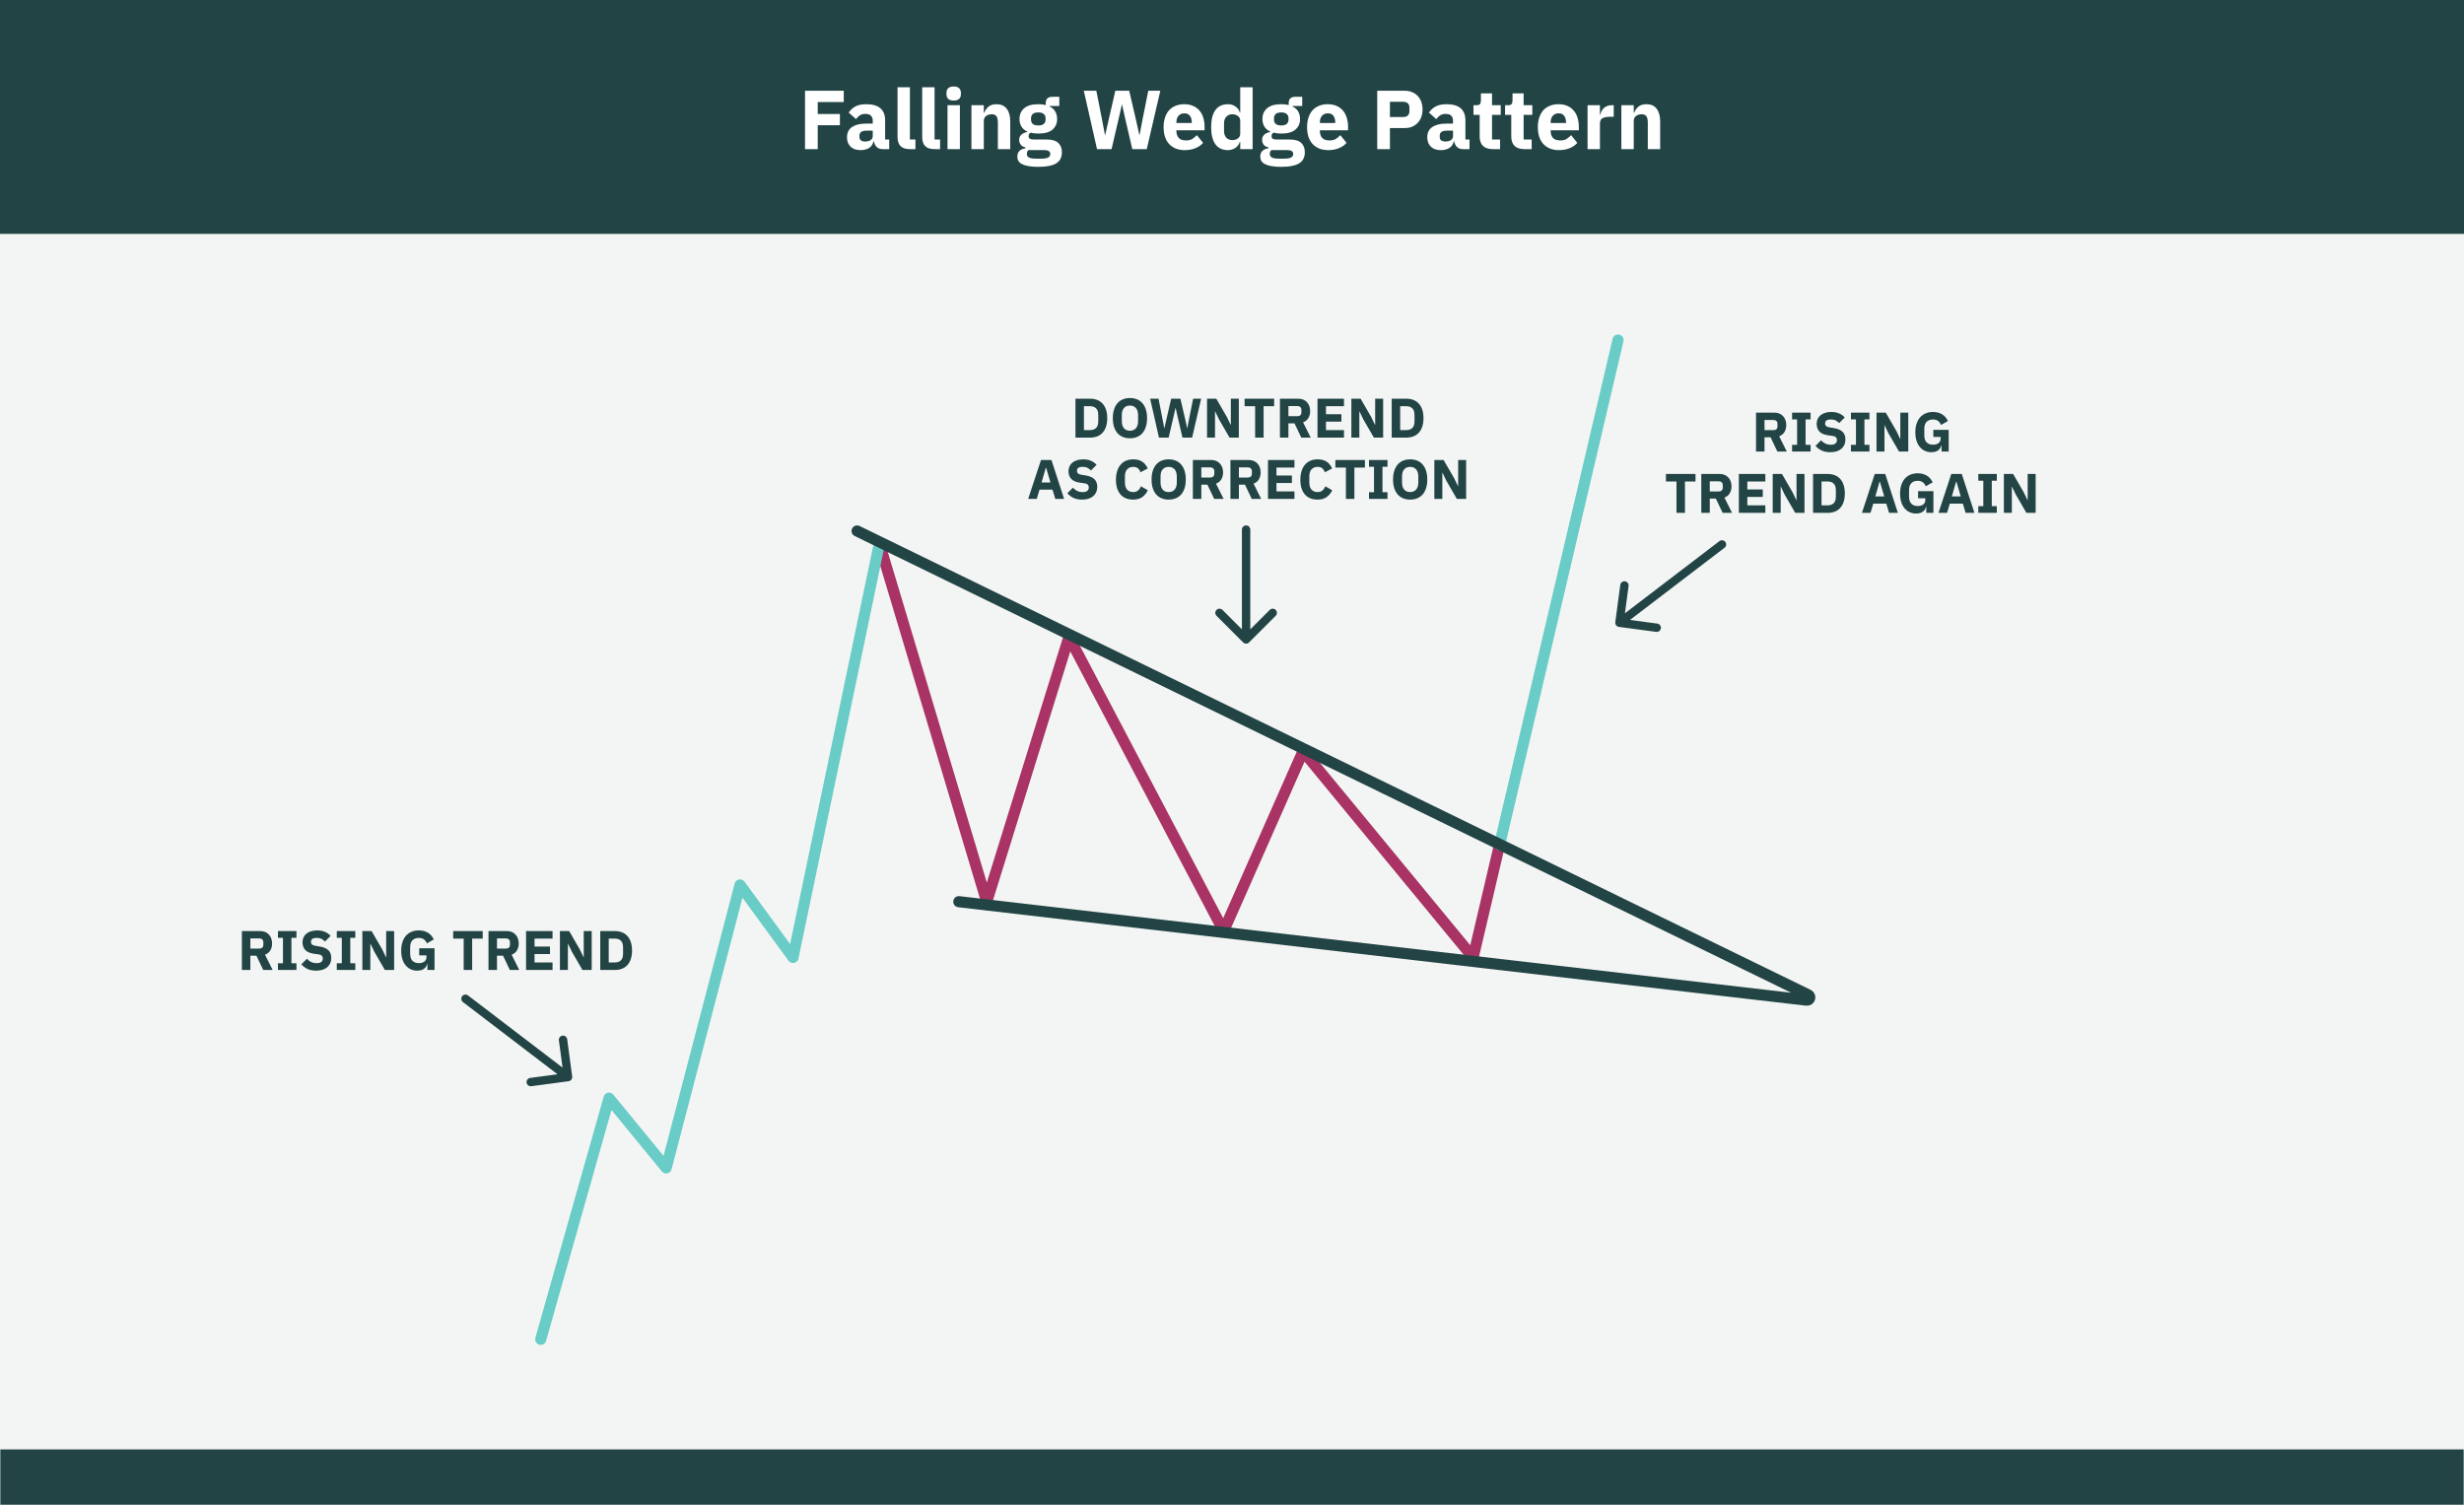
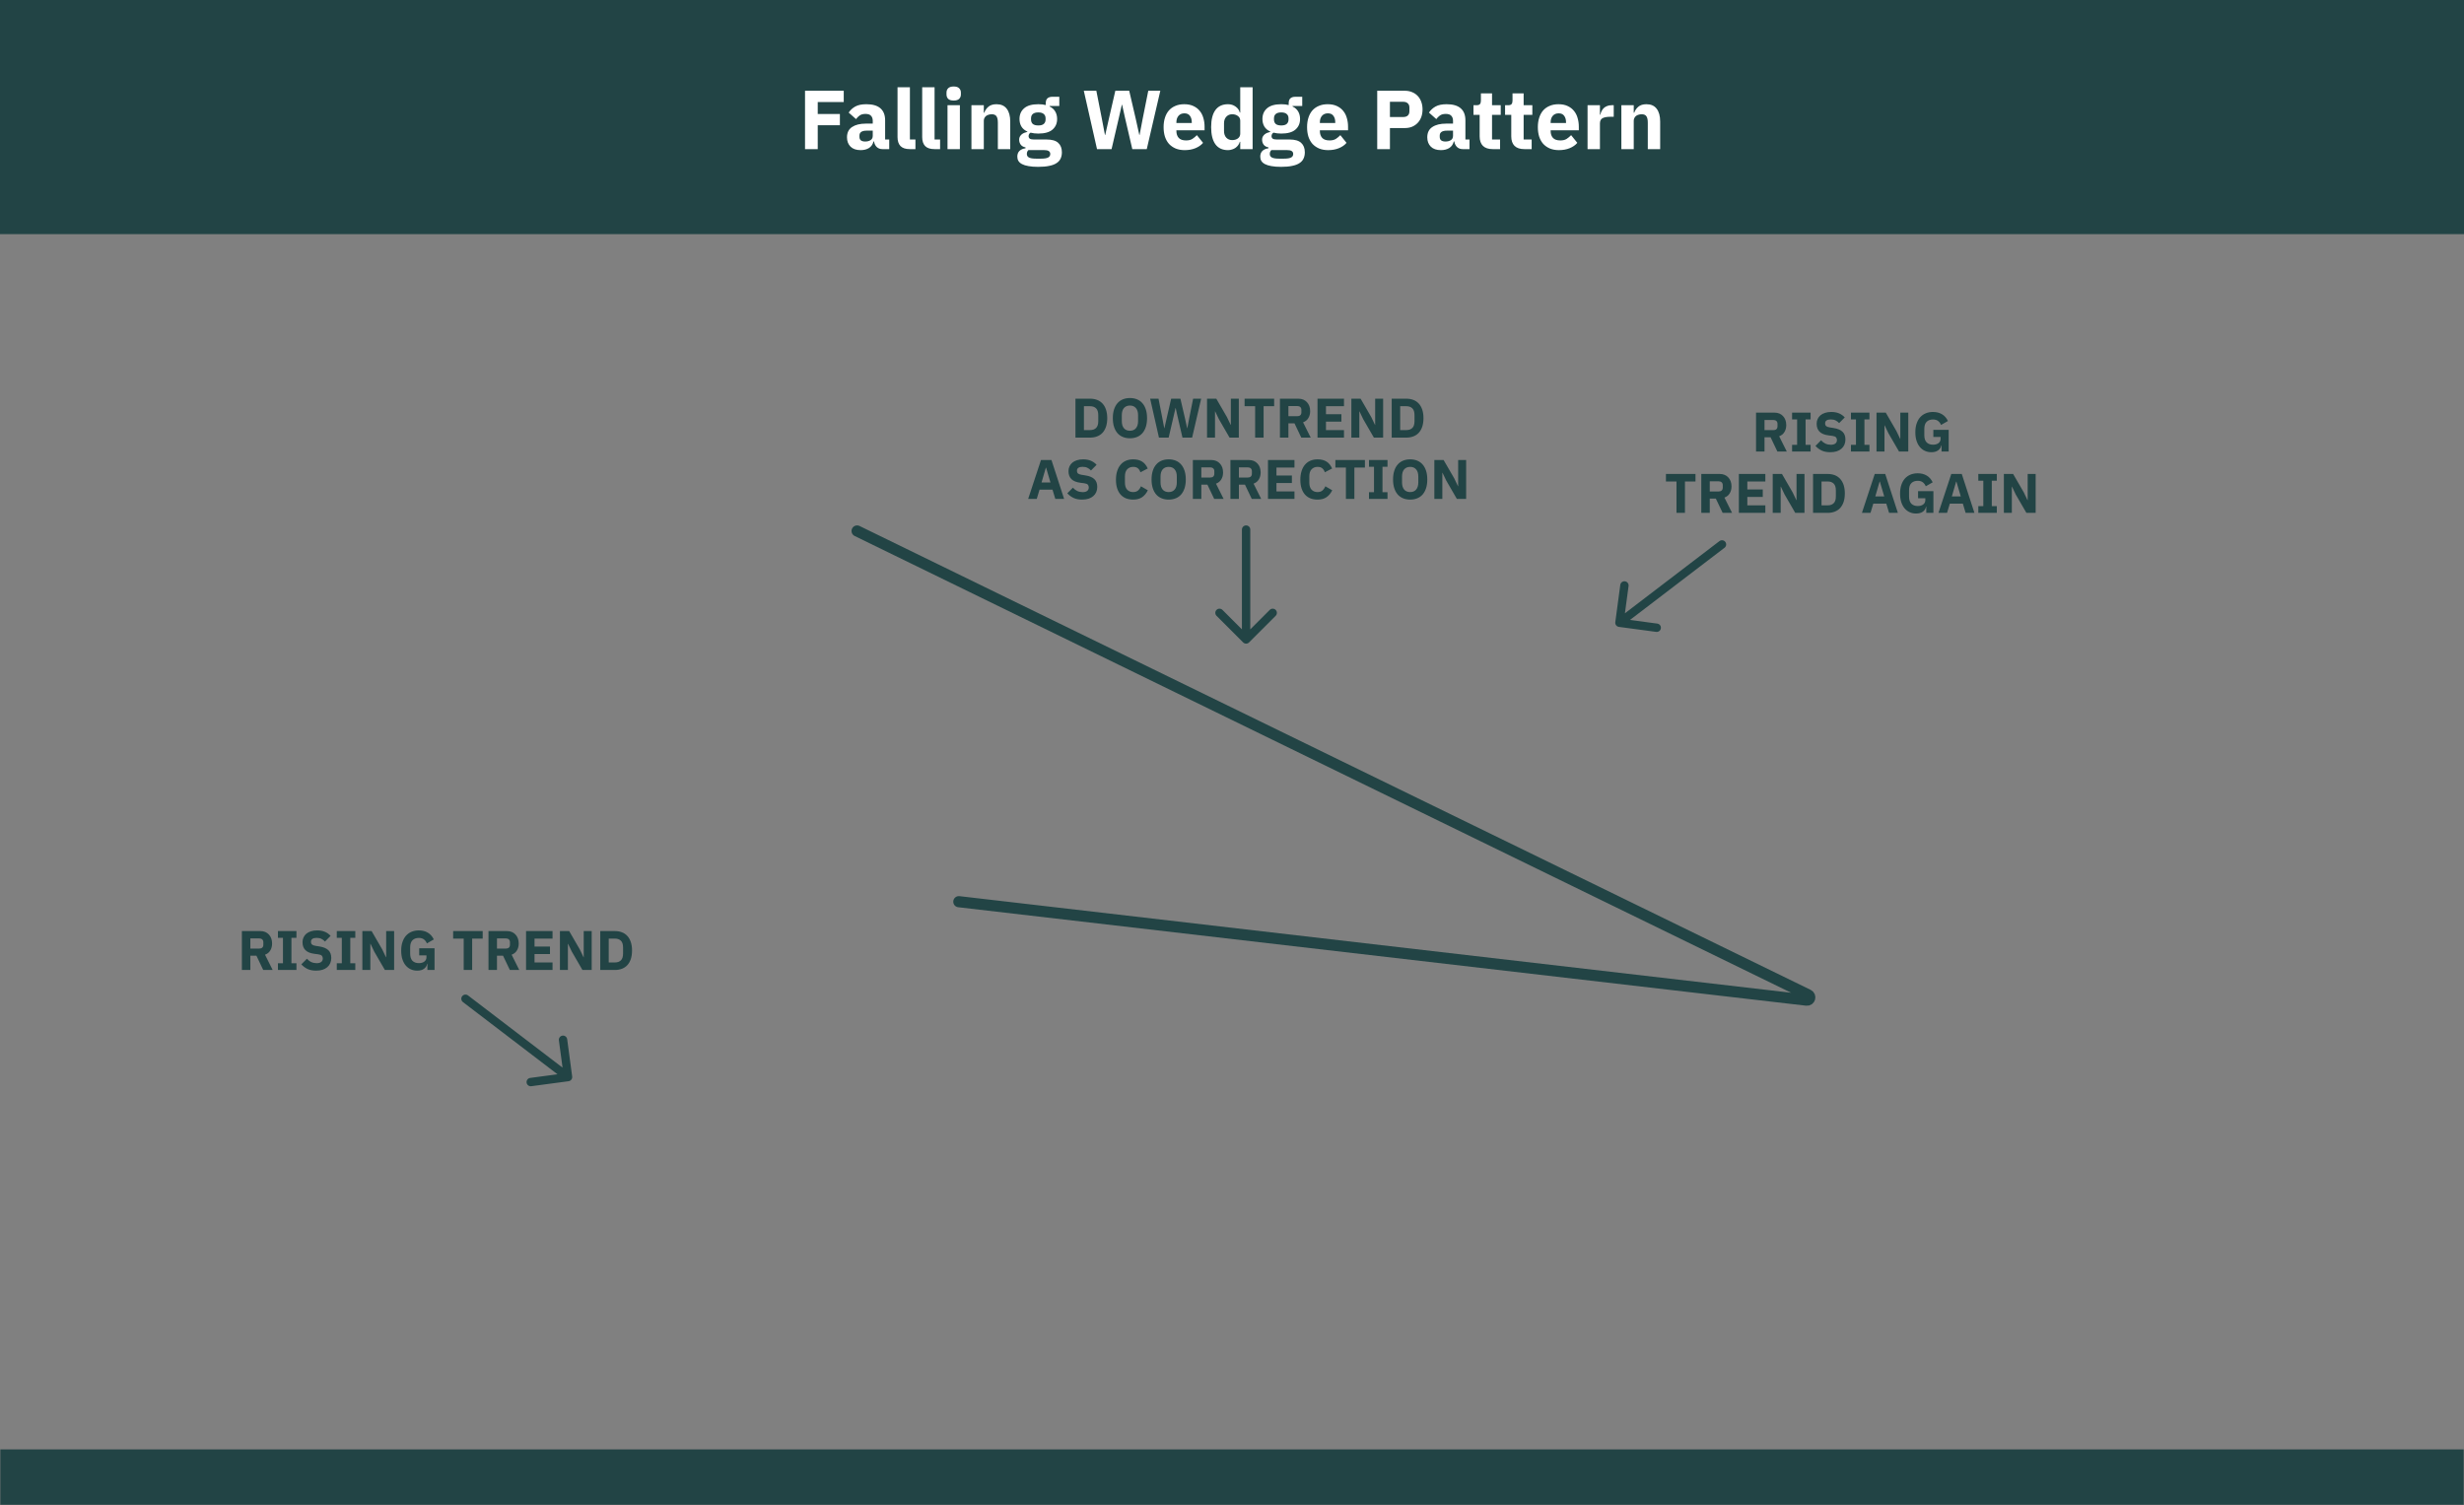
<svg xmlns="http://www.w3.org/2000/svg" width="884" height="540" viewBox="0 0 884 540" fill="none">
  <rect x="0" y="0" width="884" height="540" fill="#808080" stroke="none" />
  <g clip-path="url(#clip0_400_525)">
    <mask id="path-1-inside-1_400_525" fill="white">
      <path d="M0 0H884V540H0V0Z" />
    </mask>
-     <path d="M0 0H884V540H0V0Z" fill="white" />
+     <path d="M0 0H884H0V0Z" fill="white" />
    <rect width="884" height="84" fill="#224445" />
    <path d="M288.817 53.5V32.56H302.707V36.61H293.377V40.9H301.327V44.92H293.377V53.5H288.817ZM316.564 53.5C315.764 53.5 315.094 53.25 314.554 52.75C314.034 52.25 313.704 51.58 313.564 50.74H313.384C313.144 51.76 312.614 52.54 311.794 53.08C310.974 53.6 309.964 53.86 308.764 53.86C307.184 53.86 305.974 53.44 305.134 52.6C304.294 51.76 303.874 50.65 303.874 49.27C303.874 47.61 304.474 46.38 305.674 45.58C306.894 44.76 308.544 44.35 310.624 44.35H313.114V43.36C313.114 42.6 312.914 42 312.514 41.56C312.114 41.1 311.444 40.87 310.504 40.87C309.624 40.87 308.924 41.06 308.404 41.44C307.884 41.82 307.454 42.25 307.114 42.73L304.474 40.39C305.114 39.45 305.914 38.72 306.874 38.2C307.854 37.66 309.174 37.39 310.834 37.39C313.074 37.39 314.754 37.88 315.874 38.86C316.994 39.84 317.554 41.27 317.554 43.15V50.05H319.024V53.5H316.564ZM310.414 50.77C311.154 50.77 311.784 50.61 312.304 50.29C312.844 49.97 313.114 49.45 313.114 48.73V46.87H310.954C309.214 46.87 308.344 47.46 308.344 48.64V49.09C308.344 49.67 308.524 50.1 308.884 50.38C309.244 50.64 309.754 50.77 310.414 50.77ZM326.415 53.5C324.895 53.5 323.775 53.13 323.055 52.39C322.355 51.65 322.005 50.58 322.005 49.18V31.3H326.445V50.05H328.425V53.5H326.415ZM335.262 53.5C333.742 53.5 332.622 53.13 331.902 52.39C331.202 51.65 330.852 50.58 330.852 49.18V31.3H335.292V50.05H337.272V53.5H335.262ZM342.154 36.07C341.254 36.07 340.594 35.87 340.174 35.47C339.774 35.05 339.574 34.52 339.574 33.88V33.22C339.574 32.58 339.774 32.06 340.174 31.66C340.594 31.24 341.254 31.03 342.154 31.03C343.054 31.03 343.704 31.24 344.104 31.66C344.524 32.06 344.734 32.58 344.734 33.22V33.88C344.734 34.52 344.524 35.05 344.104 35.47C343.704 35.87 343.054 36.07 342.154 36.07ZM339.934 37.75H344.374V53.5H339.934V37.75ZM348.518 53.5V37.75H352.958V40.42H353.138C353.418 39.6 353.908 38.89 354.608 38.29C355.308 37.69 356.278 37.39 357.518 37.39C359.138 37.39 360.358 37.93 361.178 39.01C362.018 40.09 362.438 41.63 362.438 43.63V53.5H357.998V43.99C357.998 42.97 357.838 42.22 357.518 41.74C357.198 41.24 356.628 40.99 355.808 40.99C355.448 40.99 355.098 41.04 354.758 41.14C354.418 41.22 354.108 41.36 353.828 41.56C353.568 41.76 353.358 42.01 353.198 42.31C353.038 42.59 352.958 42.92 352.958 43.3V53.5H348.518ZM380.969 54.64C380.969 55.48 380.819 56.22 380.519 56.86C380.239 57.5 379.769 58.04 379.109 58.48C378.449 58.94 377.569 59.28 376.469 59.5C375.389 59.74 374.049 59.86 372.449 59.86C371.089 59.86 369.929 59.77 368.969 59.59C368.029 59.43 367.259 59.19 366.659 58.87C366.079 58.57 365.649 58.19 365.369 57.73C365.109 57.29 364.979 56.78 364.979 56.2C364.979 55.32 365.239 54.63 365.759 54.13C366.279 53.63 366.999 53.32 367.919 53.2V52.87C367.159 52.73 366.589 52.41 366.209 51.91C365.829 51.39 365.639 50.79 365.639 50.11C365.639 49.69 365.719 49.33 365.879 49.03C366.059 48.71 366.279 48.44 366.539 48.22C366.819 47.98 367.139 47.79 367.499 47.65C367.859 47.51 368.219 47.4 368.579 47.32V47.2C367.619 46.76 366.909 46.16 366.449 45.4C365.989 44.62 365.759 43.72 365.759 42.7C365.759 41.1 366.309 39.82 367.409 38.86C368.529 37.88 370.229 37.39 372.509 37.39C373.549 37.39 374.439 37.49 375.179 37.69V37.09C375.179 36.25 375.379 35.65 375.779 35.29C376.199 34.91 376.789 34.72 377.549 34.72H380.039V38.02H376.559V38.2C377.479 38.64 378.159 39.25 378.599 40.03C379.039 40.79 379.259 41.68 379.259 42.7C379.259 44.28 378.699 45.55 377.579 46.51C376.479 47.45 374.789 47.92 372.509 47.92C371.489 47.92 370.559 47.81 369.719 47.59C369.259 47.89 369.029 48.31 369.029 48.85C369.029 49.23 369.169 49.53 369.449 49.75C369.749 49.95 370.239 50.05 370.919 50.05H375.479C377.399 50.05 378.789 50.45 379.649 51.25C380.529 52.05 380.969 53.18 380.969 54.64ZM376.799 55.24C376.799 54.78 376.619 54.43 376.259 54.19C375.899 53.95 375.269 53.83 374.369 53.83H368.969C368.769 54.03 368.619 54.25 368.519 54.49C368.439 54.75 368.399 55 368.399 55.24C368.399 55.82 368.649 56.24 369.149 56.5C369.649 56.78 370.499 56.92 371.699 56.92H373.499C374.699 56.92 375.549 56.78 376.049 56.5C376.549 56.24 376.799 55.82 376.799 55.24ZM372.509 45.01C373.389 45.01 374.039 44.83 374.459 44.47C374.899 44.09 375.119 43.55 375.119 42.85V42.49C375.119 41.79 374.899 41.26 374.459 40.9C374.039 40.52 373.389 40.33 372.509 40.33C371.629 40.33 370.969 40.52 370.529 40.9C370.109 41.26 369.899 41.79 369.899 42.49V42.85C369.899 43.55 370.109 44.09 370.529 44.47C370.969 44.83 371.629 45.01 372.509 45.01ZM393.572 53.5L388.832 32.56H393.332L395.312 42.61L396.422 48.43H396.512L397.832 42.61L400.142 32.56H405.122L407.462 42.61L408.752 48.43H408.842L409.952 42.61L411.962 32.56H416.282L411.422 53.5H406.232L403.592 42.16L402.572 37.57H402.482L401.432 42.16L398.792 53.5H393.572ZM425.02 53.86C423.82 53.86 422.75 53.67 421.81 53.29C420.87 52.89 420.07 52.34 419.41 51.64C418.77 50.92 418.28 50.05 417.94 49.03C417.62 48.01 417.46 46.87 417.46 45.61C417.46 44.37 417.62 43.25 417.94 42.25C418.26 41.23 418.73 40.36 419.35 39.64C419.99 38.92 420.77 38.37 421.69 37.99C422.61 37.59 423.66 37.39 424.84 37.39C426.14 37.39 427.25 37.61 428.17 38.05C429.11 38.49 429.87 39.08 430.45 39.82C431.05 40.56 431.48 41.42 431.74 42.4C432.02 43.36 432.16 44.37 432.16 45.43V46.75H422.05V46.99C422.05 48.03 422.33 48.86 422.89 49.48C423.45 50.08 424.33 50.38 425.53 50.38C426.45 50.38 427.2 50.2 427.78 49.84C428.36 49.46 428.9 49.01 429.4 48.49L431.62 51.25C430.92 52.07 430 52.71 428.86 53.17C427.74 53.63 426.46 53.86 425.02 53.86ZM424.93 40.66C424.03 40.66 423.32 40.96 422.8 41.56C422.3 42.14 422.05 42.92 422.05 43.9V44.14H427.57V43.87C427.57 42.91 427.35 42.14 426.91 41.56C426.49 40.96 425.83 40.66 424.93 40.66ZM444.956 50.86H444.806C444.686 51.28 444.496 51.68 444.236 52.06C443.976 52.42 443.656 52.74 443.276 53.02C442.916 53.28 442.496 53.48 442.016 53.62C441.556 53.78 441.076 53.86 440.576 53.86C438.576 53.86 437.066 53.16 436.046 51.76C435.026 50.34 434.516 48.29 434.516 45.61C434.516 42.93 435.026 40.89 436.046 39.49C437.066 38.09 438.576 37.39 440.576 37.39C441.596 37.39 442.496 37.67 443.276 38.23C444.076 38.79 444.586 39.51 444.806 40.39H444.956V31.3H449.396V53.5H444.956V50.86ZM442.046 50.26C442.886 50.26 443.576 50.06 444.116 49.66C444.676 49.24 444.956 48.67 444.956 47.95V43.3C444.956 42.58 444.676 42.02 444.116 41.62C443.576 41.2 442.886 40.99 442.046 40.99C441.206 40.99 440.506 41.29 439.946 41.89C439.406 42.47 439.136 43.26 439.136 44.26V46.99C439.136 47.99 439.406 48.79 439.946 49.39C440.506 49.97 441.206 50.26 442.046 50.26ZM468.128 54.64C468.128 55.48 467.978 56.22 467.678 56.86C467.398 57.5 466.928 58.04 466.268 58.48C465.608 58.94 464.728 59.28 463.628 59.5C462.548 59.74 461.208 59.86 459.608 59.86C458.248 59.86 457.088 59.77 456.128 59.59C455.188 59.43 454.418 59.19 453.818 58.87C453.238 58.57 452.808 58.19 452.528 57.73C452.268 57.29 452.138 56.78 452.138 56.2C452.138 55.32 452.398 54.63 452.918 54.13C453.438 53.63 454.158 53.32 455.078 53.2V52.87C454.318 52.73 453.748 52.41 453.368 51.91C452.988 51.39 452.798 50.79 452.798 50.11C452.798 49.69 452.878 49.33 453.038 49.03C453.218 48.71 453.438 48.44 453.698 48.22C453.978 47.98 454.298 47.79 454.658 47.65C455.018 47.51 455.378 47.4 455.738 47.32V47.2C454.778 46.76 454.068 46.16 453.608 45.4C453.148 44.62 452.918 43.72 452.918 42.7C452.918 41.1 453.468 39.82 454.568 38.86C455.688 37.88 457.388 37.39 459.668 37.39C460.708 37.39 461.598 37.49 462.338 37.69V37.09C462.338 36.25 462.538 35.65 462.938 35.29C463.358 34.91 463.948 34.72 464.708 34.72H467.198V38.02H463.718V38.2C464.638 38.64 465.318 39.25 465.758 40.03C466.198 40.79 466.418 41.68 466.418 42.7C466.418 44.28 465.858 45.55 464.738 46.51C463.638 47.45 461.948 47.92 459.668 47.92C458.648 47.92 457.718 47.81 456.878 47.59C456.418 47.89 456.188 48.31 456.188 48.85C456.188 49.23 456.328 49.53 456.608 49.75C456.908 49.95 457.398 50.05 458.078 50.05H462.638C464.558 50.05 465.948 50.45 466.808 51.25C467.688 52.05 468.128 53.18 468.128 54.64ZM463.958 55.24C463.958 54.78 463.778 54.43 463.418 54.19C463.058 53.95 462.428 53.83 461.528 53.83H456.128C455.928 54.03 455.778 54.25 455.678 54.49C455.598 54.75 455.558 55 455.558 55.24C455.558 55.82 455.808 56.24 456.308 56.5C456.808 56.78 457.658 56.92 458.858 56.92H460.658C461.858 56.92 462.708 56.78 463.208 56.5C463.708 56.24 463.958 55.82 463.958 55.24ZM459.668 45.01C460.548 45.01 461.198 44.83 461.618 44.47C462.058 44.09 462.278 43.55 462.278 42.85V42.49C462.278 41.79 462.058 41.26 461.618 40.9C461.198 40.52 460.548 40.33 459.668 40.33C458.788 40.33 458.128 40.52 457.688 40.9C457.268 41.26 457.058 41.79 457.058 42.49V42.85C457.058 43.55 457.268 44.09 457.688 44.47C458.128 44.83 458.788 45.01 459.668 45.01ZM476.494 53.86C475.294 53.86 474.224 53.67 473.284 53.29C472.344 52.89 471.544 52.34 470.884 51.64C470.244 50.92 469.754 50.05 469.414 49.03C469.094 48.01 468.934 46.87 468.934 45.61C468.934 44.37 469.094 43.25 469.414 42.25C469.734 41.23 470.204 40.36 470.824 39.64C471.464 38.92 472.244 38.37 473.164 37.99C474.084 37.59 475.134 37.39 476.314 37.39C477.614 37.39 478.724 37.61 479.644 38.05C480.584 38.49 481.344 39.08 481.924 39.82C482.524 40.56 482.954 41.42 483.214 42.4C483.494 43.36 483.634 44.37 483.634 45.43V46.75H473.524V46.99C473.524 48.03 473.804 48.86 474.364 49.48C474.924 50.08 475.804 50.38 477.004 50.38C477.924 50.38 478.674 50.2 479.254 49.84C479.834 49.46 480.374 49.01 480.874 48.49L483.094 51.25C482.394 52.07 481.474 52.71 480.334 53.17C479.214 53.63 477.934 53.86 476.494 53.86ZM476.404 40.66C475.504 40.66 474.794 40.96 474.274 41.56C473.774 42.14 473.524 42.92 473.524 43.9V44.14H479.044V43.87C479.044 42.91 478.824 42.14 478.384 41.56C477.964 40.96 477.304 40.66 476.404 40.66ZM494.1 53.5V32.56H504C504.98 32.56 505.86 32.73 506.64 33.07C507.42 33.39 508.08 33.84 508.62 34.42C509.18 35 509.61 35.71 509.91 36.55C510.21 37.37 510.36 38.27 510.36 39.25C510.36 40.25 510.21 41.16 509.91 41.98C509.61 42.8 509.18 43.5 508.62 44.08C508.08 44.66 507.42 45.12 506.64 45.46C505.86 45.78 504.98 45.94 504 45.94H498.66V53.5H494.1ZM498.66 41.98H503.46C504.14 41.98 504.67 41.81 505.05 41.47C505.45 41.11 505.65 40.59 505.65 39.91V38.59C505.65 37.91 505.45 37.4 505.05 37.06C504.67 36.7 504.14 36.52 503.46 36.52H498.66V41.98ZM524.748 53.5C523.948 53.5 523.278 53.25 522.738 52.75C522.218 52.25 521.888 51.58 521.748 50.74H521.568C521.328 51.76 520.798 52.54 519.978 53.08C519.158 53.6 518.148 53.86 516.948 53.86C515.368 53.86 514.158 53.44 513.318 52.6C512.478 51.76 512.058 50.65 512.058 49.27C512.058 47.61 512.658 46.38 513.858 45.58C515.078 44.76 516.728 44.35 518.808 44.35H521.298V43.36C521.298 42.6 521.098 42 520.698 41.56C520.298 41.1 519.628 40.87 518.688 40.87C517.808 40.87 517.108 41.06 516.588 41.44C516.068 41.82 515.638 42.25 515.298 42.73L512.658 40.39C513.298 39.45 514.098 38.72 515.058 38.2C516.038 37.66 517.358 37.39 519.018 37.39C521.258 37.39 522.938 37.88 524.058 38.86C525.178 39.84 525.738 41.27 525.738 43.15V50.05H527.208V53.5H524.748ZM518.598 50.77C519.338 50.77 519.968 50.61 520.488 50.29C521.028 49.97 521.298 49.45 521.298 48.73V46.87H519.138C517.398 46.87 516.528 47.46 516.528 48.64V49.09C516.528 49.67 516.708 50.1 517.068 50.38C517.428 50.64 517.938 50.77 518.598 50.77ZM535.532 53.5C533.992 53.5 532.822 53.11 532.022 52.33C531.242 51.55 530.852 50.41 530.852 48.91V41.2H528.632V37.75H529.742C530.342 37.75 530.752 37.61 530.972 37.33C531.192 37.03 531.302 36.61 531.302 36.07V33.49H535.292V37.75H538.412V41.2H535.292V50.05H538.172V53.5H535.532ZM546.87 53.5C545.33 53.5 544.16 53.11 543.36 52.33C542.58 51.55 542.19 50.41 542.19 48.91V41.2H539.97V37.75H541.08C541.68 37.75 542.09 37.61 542.31 37.33C542.53 37.03 542.64 36.61 542.64 36.07V33.49H546.63V37.75H549.75V41.2H546.63V50.05H549.51V53.5H546.87ZM559.287 53.86C558.087 53.86 557.017 53.67 556.077 53.29C555.137 52.89 554.337 52.34 553.677 51.64C553.037 50.92 552.547 50.05 552.207 49.03C551.887 48.01 551.727 46.87 551.727 45.61C551.727 44.37 551.887 43.25 552.207 42.25C552.527 41.23 552.997 40.36 553.617 39.64C554.257 38.92 555.037 38.37 555.957 37.99C556.877 37.59 557.927 37.39 559.107 37.39C560.407 37.39 561.517 37.61 562.437 38.05C563.377 38.49 564.137 39.08 564.717 39.82C565.317 40.56 565.747 41.42 566.007 42.4C566.287 43.36 566.427 44.37 566.427 45.43V46.75H556.317V46.99C556.317 48.03 556.597 48.86 557.157 49.48C557.717 50.08 558.597 50.38 559.797 50.38C560.717 50.38 561.467 50.2 562.047 49.84C562.627 49.46 563.167 49.01 563.667 48.49L565.887 51.25C565.187 52.07 564.267 52.71 563.127 53.17C562.007 53.63 560.727 53.86 559.287 53.86ZM559.197 40.66C558.297 40.66 557.587 40.96 557.067 41.56C556.567 42.14 556.317 42.92 556.317 43.9V44.14H561.837V43.87C561.837 42.91 561.617 42.14 561.177 41.56C560.757 40.96 560.097 40.66 559.197 40.66ZM569.563 53.5V37.75H574.003V41.17H574.153C574.233 40.73 574.373 40.31 574.573 39.91C574.773 39.49 575.033 39.12 575.353 38.8C575.693 38.48 576.093 38.23 576.553 38.05C577.013 37.85 577.553 37.75 578.173 37.75H578.953V41.89H577.843C576.543 41.89 575.573 42.06 574.933 42.4C574.313 42.74 574.003 43.37 574.003 44.29V53.5H569.563ZM581.692 53.5V37.75H586.132V40.42H586.312C586.592 39.6 587.082 38.89 587.782 38.29C588.482 37.69 589.452 37.39 590.692 37.39C592.312 37.39 593.532 37.93 594.352 39.01C595.192 40.09 595.612 41.63 595.612 43.63V53.5H591.172V43.99C591.172 42.97 591.012 42.22 590.692 41.74C590.372 41.24 589.802 40.99 588.982 40.99C588.622 40.99 588.272 41.04 587.932 41.14C587.592 41.22 587.282 41.36 587.002 41.56C586.742 41.76 586.532 42.01 586.372 42.31C586.212 42.59 586.132 42.92 586.132 43.3V53.5H581.692Z" fill="white" />
-     <rect width="884" height="456" transform="translate(0 84)" fill="#F3F5F4" />
-     <path d="M315.5 195L354 323.5L383.5 228.5L439 334L467.5 269.5L528.5 343.5L538.008 303" stroke="#A83364" stroke-width="4" stroke-linecap="round" stroke-linejoin="round" />
-     <path d="M194 480.5L218.5 394L239 419L265.5 317.5L284.5 343.5L315.5 195M580.5 122L538.008 303" stroke="#69CCC7" stroke-width="4" stroke-linecap="round" stroke-linejoin="round" />
    <path d="M307.5 190.5L648.735 356.932C649.746 357.425 649.299 358.954 648.181 358.824L344 323.5" stroke="#224445" stroke-width="4" stroke-linecap="round" stroke-linejoin="round" />
    <path d="M385.839 143.04H391.099C392.019 143.04 392.859 143.187 393.619 143.48C394.379 143.773 395.025 144.213 395.559 144.8C396.092 145.373 396.505 146.1 396.799 146.98C397.092 147.847 397.239 148.86 397.239 150.02C397.239 151.18 397.092 152.2 396.799 153.08C396.505 153.947 396.092 154.673 395.559 155.26C395.025 155.833 394.379 156.267 393.619 156.56C392.859 156.853 392.019 157 391.099 157H385.839V143.04ZM391.099 154.3C392.005 154.3 392.719 154.047 393.239 153.54C393.759 153.033 394.019 152.22 394.019 151.1V148.94C394.019 147.82 393.759 147.007 393.239 146.5C392.719 145.993 392.005 145.74 391.099 145.74H388.879V154.3H391.099ZM405.384 157.24C404.464 157.24 403.624 157.087 402.864 156.78C402.104 156.473 401.457 156.02 400.924 155.42C400.391 154.807 399.977 154.053 399.684 153.16C399.391 152.253 399.244 151.207 399.244 150.02C399.244 148.833 399.391 147.793 399.684 146.9C399.977 145.993 400.391 145.24 400.924 144.64C401.457 144.027 402.104 143.567 402.864 143.26C403.624 142.953 404.464 142.8 405.384 142.8C406.304 142.8 407.144 142.953 407.904 143.26C408.664 143.567 409.311 144.027 409.844 144.64C410.377 145.24 410.791 145.993 411.084 146.9C411.377 147.793 411.524 148.833 411.524 150.02C411.524 151.207 411.377 152.253 411.084 153.16C410.791 154.053 410.377 154.807 409.844 155.42C409.311 156.02 408.664 156.473 407.904 156.78C407.144 157.087 406.304 157.24 405.384 157.24ZM405.384 154.54C406.304 154.54 407.017 154.24 407.524 153.64C408.044 153.04 408.304 152.18 408.304 151.06V148.98C408.304 147.86 408.044 147 407.524 146.4C407.017 145.8 406.304 145.5 405.384 145.5C404.464 145.5 403.744 145.8 403.224 146.4C402.717 147 402.464 147.86 402.464 148.98V151.06C402.464 152.18 402.717 153.04 403.224 153.64C403.744 154.24 404.464 154.54 405.384 154.54ZM415.793 157L412.633 143.04H415.633L416.953 149.74L417.693 153.62H417.753L418.633 149.74L420.173 143.04H423.493L425.053 149.74L425.913 153.62H425.973L426.713 149.74L428.053 143.04H430.933L427.693 157H424.233L422.473 149.44L421.793 146.38H421.733L421.033 149.44L419.273 157H415.793ZM437.306 150.4L435.966 147.6H435.906V157H433.046V143.04H436.366L440.186 149.64L441.526 152.44H441.586V143.04H444.446V157H441.126L437.306 150.4ZM453.339 145.74V157H450.299V145.74H446.519V143.04H457.119V145.74H453.339ZM462.238 157H459.198V143.04H465.818C466.458 143.04 467.038 143.147 467.558 143.36C468.078 143.573 468.518 143.88 468.878 144.28C469.252 144.667 469.538 145.133 469.738 145.68C469.938 146.227 470.038 146.833 470.038 147.5C470.038 148.447 469.825 149.273 469.398 149.98C468.985 150.687 468.352 151.2 467.498 151.52L470.238 157L466.858 157L464.418 151.88H462.238V157ZM465.438 149.32C465.892 149.32 466.245 149.207 466.498 148.98C466.765 148.74 466.898 148.393 466.898 147.94V147.06C466.898 146.607 466.765 146.267 466.498 146.04C466.245 145.8 465.892 145.68 465.438 145.68H462.238V149.32H465.438ZM472.675 157V143.04H482.175V145.74H475.715V148.6H481.255V151.28H475.715V154.3H482.175V157H472.675ZM489.083 150.4L487.743 147.6H487.683V157H484.823V143.04H488.143L491.963 149.64L493.303 152.44H493.363V143.04H496.223V157H492.903L489.083 150.4ZM499.296 143.04H504.556C505.476 143.04 506.316 143.187 507.076 143.48C507.836 143.773 508.483 144.213 509.016 144.8C509.549 145.373 509.963 146.1 510.256 146.98C510.549 147.847 510.696 148.86 510.696 150.02C510.696 151.18 510.549 152.2 510.256 153.08C509.963 153.947 509.549 154.673 509.016 155.26C508.483 155.833 507.836 156.267 507.076 156.56C506.316 156.853 505.476 157 504.556 157H499.296V143.04ZM504.556 154.3C505.463 154.3 506.176 154.047 506.696 153.54C507.216 153.033 507.476 152.22 507.476 151.1V148.94C507.476 147.82 507.216 147.007 506.696 146.5C506.176 145.993 505.463 145.74 504.556 145.74H502.336V154.3H504.556ZM378.609 179L377.609 175.68H372.949L371.949 179H368.869L373.469 165.04H377.229L381.769 179H378.609ZM375.309 167.8H375.209L373.669 173.1H376.869L375.309 167.8ZM388.22 179.24C386.993 179.24 385.953 179.033 385.1 178.62C384.247 178.193 383.52 177.647 382.92 176.98L384.92 174.96C385.867 176.027 387.033 176.56 388.42 176.56C389.167 176.56 389.72 176.407 390.08 176.1C390.44 175.793 390.62 175.387 390.62 174.88C390.62 174.493 390.513 174.173 390.3 173.92C390.087 173.653 389.653 173.473 389 173.38L387.62 173.2C386.14 173.013 385.053 172.567 384.36 171.86C383.68 171.153 383.34 170.213 383.34 169.04C383.34 168.413 383.46 167.84 383.7 167.32C383.94 166.8 384.28 166.353 384.72 165.98C385.173 165.607 385.72 165.32 386.36 165.12C387.013 164.907 387.753 164.8 388.58 164.8C389.633 164.8 390.56 164.967 391.36 165.3C392.16 165.633 392.847 166.12 393.42 166.76L391.4 168.8C391.067 168.413 390.66 168.1 390.18 167.86C389.713 167.607 389.12 167.48 388.4 167.48C387.72 167.48 387.213 167.6 386.88 167.84C386.547 168.08 386.38 168.413 386.38 168.84C386.38 169.32 386.507 169.667 386.76 169.88C387.027 170.093 387.453 170.247 388.04 170.34L389.42 170.56C390.86 170.787 391.927 171.233 392.62 171.9C393.313 172.553 393.66 173.487 393.66 174.7C393.66 175.367 393.54 175.98 393.3 176.54C393.06 177.1 392.707 177.58 392.24 177.98C391.787 178.38 391.22 178.693 390.54 178.92C389.86 179.133 389.087 179.24 388.22 179.24ZM406.547 179.24C405.601 179.24 404.747 179.093 403.987 178.8C403.227 178.493 402.581 178.047 402.047 177.46C401.514 176.86 401.101 176.12 400.807 175.24C400.514 174.347 400.367 173.307 400.367 172.12C400.367 170.947 400.514 169.907 400.807 169C401.101 168.08 401.514 167.313 402.047 166.7C402.581 166.073 403.227 165.6 403.987 165.28C404.747 164.96 405.601 164.8 406.547 164.8C407.841 164.8 408.907 165.067 409.747 165.6C410.587 166.12 411.261 166.947 411.767 168.08L409.147 169.44C408.961 168.853 408.667 168.387 408.267 168.04C407.881 167.68 407.307 167.5 406.547 167.5C405.654 167.5 404.934 167.793 404.387 168.38C403.854 168.953 403.587 169.793 403.587 170.9V173.14C403.587 174.247 403.854 175.093 404.387 175.68C404.934 176.253 405.654 176.54 406.547 176.54C407.294 176.54 407.887 176.34 408.327 175.94C408.781 175.527 409.114 175.033 409.327 174.46L411.807 175.9C411.287 176.967 410.601 177.793 409.747 178.38C408.907 178.953 407.841 179.24 406.547 179.24ZM419.281 179.24C418.361 179.24 417.521 179.087 416.761 178.78C416.001 178.473 415.354 178.02 414.821 177.42C414.287 176.807 413.874 176.053 413.581 175.16C413.287 174.253 413.141 173.207 413.141 172.02C413.141 170.833 413.287 169.793 413.581 168.9C413.874 167.993 414.287 167.24 414.821 166.64C415.354 166.027 416.001 165.567 416.761 165.26C417.521 164.953 418.361 164.8 419.281 164.8C420.201 164.8 421.041 164.953 421.801 165.26C422.561 165.567 423.207 166.027 423.741 166.64C424.274 167.24 424.687 167.993 424.981 168.9C425.274 169.793 425.421 170.833 425.421 172.02C425.421 173.207 425.274 174.253 424.981 175.16C424.687 176.053 424.274 176.807 423.741 177.42C423.207 178.02 422.561 178.473 421.801 178.78C421.041 179.087 420.201 179.24 419.281 179.24ZM419.281 176.54C420.201 176.54 420.914 176.24 421.421 175.64C421.941 175.04 422.201 174.18 422.201 173.06V170.98C422.201 169.86 421.941 169 421.421 168.4C420.914 167.8 420.201 167.5 419.281 167.5C418.361 167.5 417.641 167.8 417.121 168.4C416.614 169 416.361 169.86 416.361 170.98V173.06C416.361 174.18 416.614 175.04 417.121 175.64C417.641 176.24 418.361 176.54 419.281 176.54ZM430.998 179H427.958V165.04H434.578C435.218 165.04 435.798 165.147 436.318 165.36C436.838 165.573 437.278 165.88 437.638 166.28C438.011 166.667 438.298 167.133 438.498 167.68C438.698 168.227 438.798 168.833 438.798 169.5C438.798 170.447 438.585 171.273 438.158 171.98C437.745 172.687 437.111 173.2 436.258 173.52L438.998 179H435.618L433.178 173.88H430.998V179ZM434.198 171.32C434.651 171.32 435.005 171.207 435.258 170.98C435.525 170.74 435.658 170.393 435.658 169.94V169.06C435.658 168.607 435.525 168.267 435.258 168.04C435.005 167.8 434.651 167.68 434.198 167.68H430.998V171.32H434.198ZM444.475 179H441.435V165.04H448.055C448.695 165.04 449.275 165.147 449.795 165.36C450.315 165.573 450.755 165.88 451.115 166.28C451.488 166.667 451.775 167.133 451.975 167.68C452.175 168.227 452.275 168.833 452.275 169.5C452.275 170.447 452.061 171.273 451.635 171.98C451.221 172.687 450.588 173.2 449.735 173.52L452.475 179H449.095L446.655 173.88H444.475V179ZM447.675 171.32C448.128 171.32 448.481 171.207 448.735 170.98C449.001 170.74 449.135 170.393 449.135 169.94V169.06C449.135 168.607 449.001 168.267 448.735 168.04C448.481 167.8 448.128 167.68 447.675 167.68H444.475V171.32H447.675ZM454.911 179V165.04H464.411V167.74H457.951V170.6H463.491V173.28H457.951V176.3H464.411V179H454.911ZM472.7 179.24C471.753 179.24 470.9 179.093 470.14 178.8C469.38 178.493 468.733 178.047 468.2 177.46C467.666 176.86 467.253 176.12 466.96 175.24C466.666 174.347 466.52 173.307 466.52 172.12C466.52 170.947 466.666 169.907 466.96 169C467.253 168.08 467.666 167.313 468.2 166.7C468.733 166.073 469.38 165.6 470.14 165.28C470.9 164.96 471.753 164.8 472.7 164.8C473.993 164.8 475.06 165.067 475.9 165.6C476.74 166.12 477.413 166.947 477.92 168.08L475.3 169.44C475.113 168.853 474.82 168.387 474.42 168.04C474.033 167.68 473.46 167.5 472.7 167.5C471.806 167.5 471.086 167.793 470.54 168.38C470.006 168.953 469.74 169.793 469.74 170.9V173.14C469.74 174.247 470.006 175.093 470.54 175.68C471.086 176.253 471.806 176.54 472.7 176.54C473.446 176.54 474.04 176.34 474.48 175.94C474.933 175.527 475.266 175.033 475.48 174.46L477.96 175.9C477.44 176.967 476.753 177.793 475.9 178.38C475.06 178.953 473.993 179.24 472.7 179.24ZM485.907 167.74V179H482.867V167.74H479.087V165.04H489.687V167.74H485.907ZM491.148 179V176.58H492.948V167.46H491.148V165.04H497.788V167.46H495.988V176.58H497.788V179H491.148ZM505.921 179.24C505.001 179.24 504.161 179.087 503.401 178.78C502.641 178.473 501.995 178.02 501.461 177.42C500.928 176.807 500.515 176.053 500.221 175.16C499.928 174.253 499.781 173.207 499.781 172.02C499.781 170.833 499.928 169.793 500.221 168.9C500.515 167.993 500.928 167.24 501.461 166.64C501.995 166.027 502.641 165.567 503.401 165.26C504.161 164.953 505.001 164.8 505.921 164.8C506.841 164.8 507.681 164.953 508.441 165.26C509.201 165.567 509.848 166.027 510.381 166.64C510.915 167.24 511.328 167.993 511.621 168.9C511.915 169.793 512.061 170.833 512.061 172.02C512.061 173.207 511.915 174.253 511.621 175.16C511.328 176.053 510.915 176.807 510.381 177.42C509.848 178.02 509.201 178.473 508.441 178.78C507.681 179.087 506.841 179.24 505.921 179.24ZM505.921 176.54C506.841 176.54 507.555 176.24 508.061 175.64C508.581 175.04 508.841 174.18 508.841 173.06V170.98C508.841 169.86 508.581 169 508.061 168.4C507.555 167.8 506.841 167.5 505.921 167.5C505.001 167.5 504.281 167.8 503.761 168.4C503.255 169 503.001 169.86 503.001 170.98V173.06C503.001 174.18 503.255 175.04 503.761 175.64C504.281 176.24 505.001 176.54 505.921 176.54ZM518.859 172.4L517.519 169.6H517.459V179H514.599V165.04H517.919L521.739 171.64L523.079 174.44H523.139V165.04H525.999V179H522.679L518.859 172.4Z" fill="#224445" />
    <path d="M89.82 348H86.78V334.04H93.4C94.04 334.04 94.62 334.147 95.14 334.36C95.66 334.573 96.1 334.88 96.46 335.28C96.834 335.667 97.12 336.133 97.32 336.68C97.52 337.227 97.62 337.833 97.62 338.5C97.62 339.447 97.407 340.273 96.98 340.98C96.567 341.687 95.934 342.2 95.08 342.52L97.82 348H94.44L92 342.88H89.82V348ZM93.02 340.32C93.474 340.32 93.827 340.207 94.08 339.98C94.347 339.74 94.48 339.393 94.48 338.94V338.06C94.48 337.607 94.347 337.267 94.08 337.04C93.827 336.8 93.474 336.68 93.02 336.68H89.82V340.32H93.02ZM99.717 348V345.58H101.517V336.46H99.717V334.04H106.357V336.46H104.557V345.58H106.357V348H99.717ZM113.41 348.24C112.183 348.24 111.143 348.033 110.29 347.62C109.436 347.193 108.71 346.647 108.11 345.98L110.11 343.96C111.056 345.027 112.223 345.56 113.61 345.56C114.356 345.56 114.91 345.407 115.27 345.1C115.63 344.793 115.81 344.387 115.81 343.88C115.81 343.493 115.703 343.173 115.49 342.92C115.276 342.653 114.843 342.473 114.19 342.38L112.81 342.2C111.33 342.013 110.243 341.567 109.55 340.86C108.87 340.153 108.53 339.213 108.53 338.04C108.53 337.413 108.65 336.84 108.89 336.32C109.13 335.8 109.47 335.353 109.91 334.98C110.363 334.607 110.91 334.32 111.55 334.12C112.203 333.907 112.943 333.8 113.77 333.8C114.823 333.8 115.75 333.967 116.55 334.3C117.35 334.633 118.036 335.12 118.61 335.76L116.59 337.8C116.256 337.413 115.85 337.1 115.37 336.86C114.903 336.607 114.31 336.48 113.59 336.48C112.91 336.48 112.403 336.6 112.07 336.84C111.736 337.08 111.57 337.413 111.57 337.84C111.57 338.32 111.696 338.667 111.95 338.88C112.216 339.093 112.643 339.247 113.23 339.34L114.61 339.56C116.05 339.787 117.116 340.233 117.81 340.9C118.503 341.553 118.85 342.487 118.85 343.7C118.85 344.367 118.73 344.98 118.49 345.54C118.25 346.1 117.896 346.58 117.43 346.98C116.976 347.38 116.41 347.693 115.73 347.92C115.05 348.133 114.276 348.24 113.41 348.24ZM120.83 348V345.58H122.63V336.46H120.83V334.04H127.47V336.46H125.67V345.58H127.47V348H120.83ZM134.263 341.4L132.923 338.6H132.863V348H130.003V334.04H133.323L137.143 340.64L138.483 343.44H138.543V334.04H141.403V348H138.083L134.263 341.4ZM153.336 345.78H153.236C153.129 346.487 152.769 347.073 152.156 347.54C151.542 348.007 150.709 348.24 149.656 348.24C148.856 348.24 148.109 348.087 147.416 347.78C146.722 347.473 146.116 347.02 145.596 346.42C145.076 345.82 144.669 345.073 144.376 344.18C144.082 343.287 143.936 342.253 143.936 341.08C143.936 339.907 144.089 338.867 144.396 337.96C144.702 337.053 145.129 336.293 145.676 335.68C146.236 335.067 146.902 334.6 147.676 334.28C148.449 333.96 149.309 333.8 150.256 333.8C151.509 333.8 152.589 334.073 153.496 334.62C154.402 335.153 155.116 335.96 155.636 337.04L153.156 338.46C152.942 337.913 152.609 337.453 152.156 337.08C151.702 336.693 151.069 336.5 150.256 336.5C149.309 336.5 148.556 336.773 147.996 337.32C147.436 337.867 147.156 338.727 147.156 339.9V342.14C147.156 343.3 147.436 344.16 147.996 344.72C148.556 345.267 149.309 345.54 150.256 345.54C150.629 345.54 150.982 345.5 151.316 345.42C151.649 345.327 151.942 345.193 152.196 345.02C152.449 344.833 152.642 344.613 152.776 344.36C152.922 344.107 152.996 343.807 152.996 343.46V342.76H150.396V340.22H155.896V348H153.336V345.78ZM169.397 336.74V348H166.357V336.74H162.577V334.04H173.177V336.74H169.397ZM178.297 348H175.257V334.04H181.877C182.517 334.04 183.097 334.147 183.617 334.36C184.137 334.573 184.577 334.88 184.937 335.28C185.31 335.667 185.597 336.133 185.797 336.68C185.997 337.227 186.097 337.833 186.097 338.5C186.097 339.447 185.883 340.273 185.457 340.98C185.043 341.687 184.41 342.2 183.557 342.52L186.297 348H182.917L180.477 342.88H178.297V348ZM181.497 340.32C181.95 340.32 182.303 340.207 182.557 339.98C182.823 339.74 182.957 339.393 182.957 338.94V338.06C182.957 337.607 182.823 337.267 182.557 337.04C182.303 336.8 181.95 336.68 181.497 336.68H178.297V340.32H181.497ZM188.733 348V334.04H198.233V336.74H191.773V339.6H197.313V342.28H191.773V345.3H198.233V348H188.733ZM205.142 341.4L203.802 338.6H203.742V348H200.882V334.04H204.202L208.022 340.64L209.362 343.44H209.422V334.04H212.282V348H208.962L205.142 341.4ZM215.354 334.04H220.614C221.534 334.04 222.374 334.187 223.134 334.48C223.894 334.773 224.541 335.213 225.074 335.8C225.608 336.373 226.021 337.1 226.314 337.98C226.608 338.847 226.754 339.86 226.754 341.02C226.754 342.18 226.608 343.2 226.314 344.08C226.021 344.947 225.608 345.673 225.074 346.26C224.541 346.833 223.894 347.267 223.134 347.56C222.374 347.853 221.534 348 220.614 348H215.354V334.04ZM220.614 345.3C221.521 345.3 222.234 345.047 222.754 344.54C223.274 344.033 223.534 343.22 223.534 342.1V339.94C223.534 338.82 223.274 338.007 222.754 337.5C222.234 336.993 221.521 336.74 220.614 336.74H218.394V345.3H220.614Z" fill="#224445" />
    <path d="M633.045 162H630.005V148.04H636.625C637.265 148.04 637.845 148.147 638.365 148.36C638.885 148.573 639.325 148.88 639.685 149.28C640.058 149.667 640.345 150.133 640.545 150.68C640.745 151.227 640.845 151.833 640.845 152.5C640.845 153.447 640.632 154.273 640.205 154.98C639.792 155.687 639.158 156.2 638.305 156.52L641.045 162H637.665L635.225 156.88H633.045V162ZM636.245 154.32C636.698 154.32 637.052 154.207 637.305 153.98C637.572 153.74 637.705 153.393 637.705 152.94V152.06C637.705 151.607 637.572 151.267 637.305 151.04C637.052 150.8 636.698 150.68 636.245 150.68H633.045V154.32H636.245ZM642.941 162V159.58H644.741V150.46H642.941V148.04H649.581V150.46H647.781V159.58H649.581V162H642.941ZM656.634 162.24C655.408 162.24 654.368 162.033 653.514 161.62C652.661 161.193 651.934 160.647 651.334 159.98L653.334 157.96C654.281 159.027 655.448 159.56 656.834 159.56C657.581 159.56 658.134 159.407 658.494 159.1C658.854 158.793 659.034 158.387 659.034 157.88C659.034 157.493 658.928 157.173 658.714 156.92C658.501 156.653 658.068 156.473 657.414 156.38L656.034 156.2C654.554 156.013 653.468 155.567 652.774 154.86C652.094 154.153 651.754 153.213 651.754 152.04C651.754 151.413 651.874 150.84 652.114 150.32C652.354 149.8 652.694 149.353 653.134 148.98C653.588 148.607 654.134 148.32 654.774 148.12C655.428 147.907 656.168 147.8 656.994 147.8C658.048 147.8 658.974 147.967 659.774 148.3C660.574 148.633 661.261 149.12 661.834 149.76L659.814 151.8C659.481 151.413 659.074 151.1 658.594 150.86C658.128 150.607 657.534 150.48 656.814 150.48C656.134 150.48 655.628 150.6 655.294 150.84C654.961 151.08 654.794 151.413 654.794 151.84C654.794 152.32 654.921 152.667 655.174 152.88C655.441 153.093 655.868 153.247 656.454 153.34L657.834 153.56C659.274 153.787 660.341 154.233 661.034 154.9C661.728 155.553 662.074 156.487 662.074 157.7C662.074 158.367 661.954 158.98 661.714 159.54C661.474 160.1 661.121 160.58 660.654 160.98C660.201 161.38 659.634 161.693 658.954 161.92C658.274 162.133 657.501 162.24 656.634 162.24ZM664.055 162V159.58H665.855V150.46H664.055V148.04H670.695V150.46H668.895V159.58H670.695V162H664.055ZM677.488 155.4L676.148 152.6H676.088V162H673.228V148.04H676.548L680.368 154.64L681.708 157.44H681.768V148.04H684.628V162H681.308L677.488 155.4ZM696.56 159.78H696.46C696.353 160.487 695.993 161.073 695.38 161.54C694.767 162.007 693.933 162.24 692.88 162.24C692.08 162.24 691.333 162.087 690.64 161.78C689.947 161.473 689.34 161.02 688.82 160.42C688.3 159.82 687.893 159.073 687.6 158.18C687.307 157.287 687.16 156.253 687.16 155.08C687.16 153.907 687.313 152.867 687.62 151.96C687.927 151.053 688.353 150.293 688.9 149.68C689.46 149.067 690.127 148.6 690.9 148.28C691.673 147.96 692.533 147.8 693.48 147.8C694.733 147.8 695.813 148.073 696.72 148.62C697.627 149.153 698.34 149.96 698.86 151.04L696.38 152.46C696.167 151.913 695.833 151.453 695.38 151.08C694.927 150.693 694.293 150.5 693.48 150.5C692.533 150.5 691.78 150.773 691.22 151.32C690.66 151.867 690.38 152.727 690.38 153.9V156.14C690.38 157.3 690.66 158.16 691.22 158.72C691.78 159.267 692.533 159.54 693.48 159.54C693.853 159.54 694.207 159.5 694.54 159.42C694.873 159.327 695.167 159.193 695.42 159.02C695.673 158.833 695.867 158.613 696 158.36C696.147 158.107 696.22 157.807 696.22 157.46V156.76H693.62V154.22H699.12V162H696.56V159.78ZM604.506 172.74V184H601.466V172.74H597.686V170.04H608.286V172.74H604.506ZM613.406 184H610.366V170.04H616.986C617.626 170.04 618.206 170.147 618.726 170.36C619.246 170.573 619.686 170.88 620.046 171.28C620.42 171.667 620.706 172.133 620.906 172.68C621.106 173.227 621.206 173.833 621.206 174.5C621.206 175.447 620.993 176.273 620.566 176.98C620.153 177.687 619.52 178.2 618.666 178.52L621.406 184H618.026L615.586 178.88H613.406V184ZM616.606 176.32C617.06 176.32 617.413 176.207 617.666 175.98C617.933 175.74 618.066 175.393 618.066 174.94V174.06C618.066 173.607 617.933 173.267 617.666 173.04C617.413 172.8 617.06 172.68 616.606 172.68H613.406V176.32H616.606ZM623.843 184V170.04H633.343V172.74H626.883V175.6H632.423V178.28H626.883V181.3H633.343V184H623.843ZM640.251 177.4L638.911 174.6H638.851V184H635.991V170.04H639.311L643.131 176.64L644.471 179.44H644.531V170.04H647.391V184H644.071L640.251 177.4ZM650.464 170.04H655.724C656.644 170.04 657.484 170.187 658.244 170.48C659.004 170.773 659.65 171.213 660.184 171.8C660.717 172.373 661.13 173.1 661.424 173.98C661.717 174.847 661.864 175.86 661.864 177.02C661.864 178.18 661.717 179.2 661.424 180.08C661.13 180.947 660.717 181.673 660.184 182.26C659.65 182.833 659.004 183.267 658.244 183.56C657.484 183.853 656.644 184 655.724 184H650.464V170.04ZM655.724 181.3C656.63 181.3 657.344 181.047 657.864 180.54C658.384 180.033 658.644 179.22 658.644 178.1V175.94C658.644 174.82 658.384 174.007 657.864 173.5C657.344 172.993 656.63 172.74 655.724 172.74H653.504V181.3H655.724ZM677.736 184L676.736 180.68H672.076L671.076 184H667.996L672.596 170.04H676.356L680.896 184H677.736ZM674.436 172.8H674.336L672.796 178.1H675.996L674.436 172.8ZM691.082 181.78H690.982C690.875 182.487 690.515 183.073 689.902 183.54C689.288 184.007 688.455 184.24 687.402 184.24C686.602 184.24 685.855 184.087 685.162 183.78C684.468 183.473 683.862 183.02 683.342 182.42C682.822 181.82 682.415 181.073 682.122 180.18C681.828 179.287 681.682 178.253 681.682 177.08C681.682 175.907 681.835 174.867 682.142 173.96C682.448 173.053 682.875 172.293 683.422 171.68C683.982 171.067 684.648 170.6 685.422 170.28C686.195 169.96 687.055 169.8 688.002 169.8C689.255 169.8 690.335 170.073 691.242 170.62C692.148 171.153 692.862 171.96 693.382 173.04L690.902 174.46C690.688 173.913 690.355 173.453 689.902 173.08C689.448 172.693 688.815 172.5 688.002 172.5C687.055 172.5 686.302 172.773 685.742 173.32C685.182 173.867 684.902 174.727 684.902 175.9V178.14C684.902 179.3 685.182 180.16 685.742 180.72C686.302 181.267 687.055 181.54 688.002 181.54C688.375 181.54 688.728 181.5 689.062 181.42C689.395 181.327 689.688 181.193 689.942 181.02C690.195 180.833 690.388 180.613 690.522 180.36C690.668 180.107 690.742 179.807 690.742 179.46V178.76H688.142V176.22H693.642V184H691.082V181.78ZM705.197 184L704.197 180.68H699.537L698.537 184H695.457L700.057 170.04H703.817L708.357 184L705.197 184ZM701.897 172.8H701.797L700.257 178.1H703.457L701.897 172.8ZM709.748 184V181.58H711.548V172.46H709.748V170.04H716.388V172.46H714.588V181.58H716.388V184H709.748ZM723.181 177.4L721.841 174.6H721.781V184H718.921V170.04H722.241L726.061 176.64L727.401 179.44H727.461V170.04H730.321V184H727.001L723.181 177.4Z" fill="#224445" />
    <path d="M618.702 196.516C619.36 196.013 619.486 195.072 618.983 194.413C618.481 193.755 617.539 193.629 616.881 194.131L617.791 195.323L618.702 196.516ZM579.512 223.22C579.402 224.041 579.978 224.796 580.799 224.906L594.18 226.699C595.001 226.809 595.756 226.233 595.866 225.412C595.976 224.591 595.399 223.836 594.578 223.726L582.684 222.132L584.279 210.238C584.389 209.417 583.812 208.662 582.991 208.552C582.17 208.442 581.415 209.018 581.305 209.839L579.512 223.22ZM617.791 195.323L616.881 194.131L580.088 222.227L580.999 223.419L581.909 224.611L618.702 196.516L617.791 195.323Z" fill="#224445" />
    <path d="M166.089 359.516C165.431 359.013 165.305 358.072 165.808 357.413C166.31 356.755 167.252 356.629 167.91 357.131L167 358.323L166.089 359.516ZM205.279 386.22C205.389 387.041 204.813 387.796 203.992 387.906L190.611 389.699C189.79 389.809 189.036 389.233 188.925 388.412C188.815 387.591 189.392 386.836 190.213 386.726L202.107 385.132L200.512 373.238C200.402 372.417 200.979 371.662 201.8 371.552C202.621 371.442 203.376 372.018 203.486 372.839L205.279 386.22ZM167 358.323L167.91 357.131L204.703 385.227L203.793 386.419L202.882 387.611L166.089 359.516L167 358.323Z" fill="#224445" />
    <path d="M445.559 190C445.559 189.172 446.23 188.5 447.059 188.5C447.887 188.5 448.559 189.172 448.559 190L447.059 190L445.559 190ZM448.118 230.479C447.533 231.065 446.583 231.065 445.997 230.479L436.451 220.933C435.866 220.348 435.866 219.398 436.451 218.812C437.037 218.226 437.987 218.226 438.573 218.812L447.058 227.297L455.543 218.812C456.129 218.227 457.079 218.227 457.665 218.812C458.25 219.398 458.25 220.348 457.665 220.934L448.118 230.479ZM447.059 190L448.559 190L448.558 229.419L447.058 229.419L445.558 229.419L445.559 190L447.059 190Z" fill="#224445" />
  </g>
  <path d="M884 540V520H0V540V560H884V540Z" fill="#224445" mask="url(#path-1-inside-1_400_525)" />
  <defs>
    <clipPath id="clip0_400_525">
      <path d="M0 0H884V540H0V0Z" fill="white" />
    </clipPath>
  </defs>
</svg>